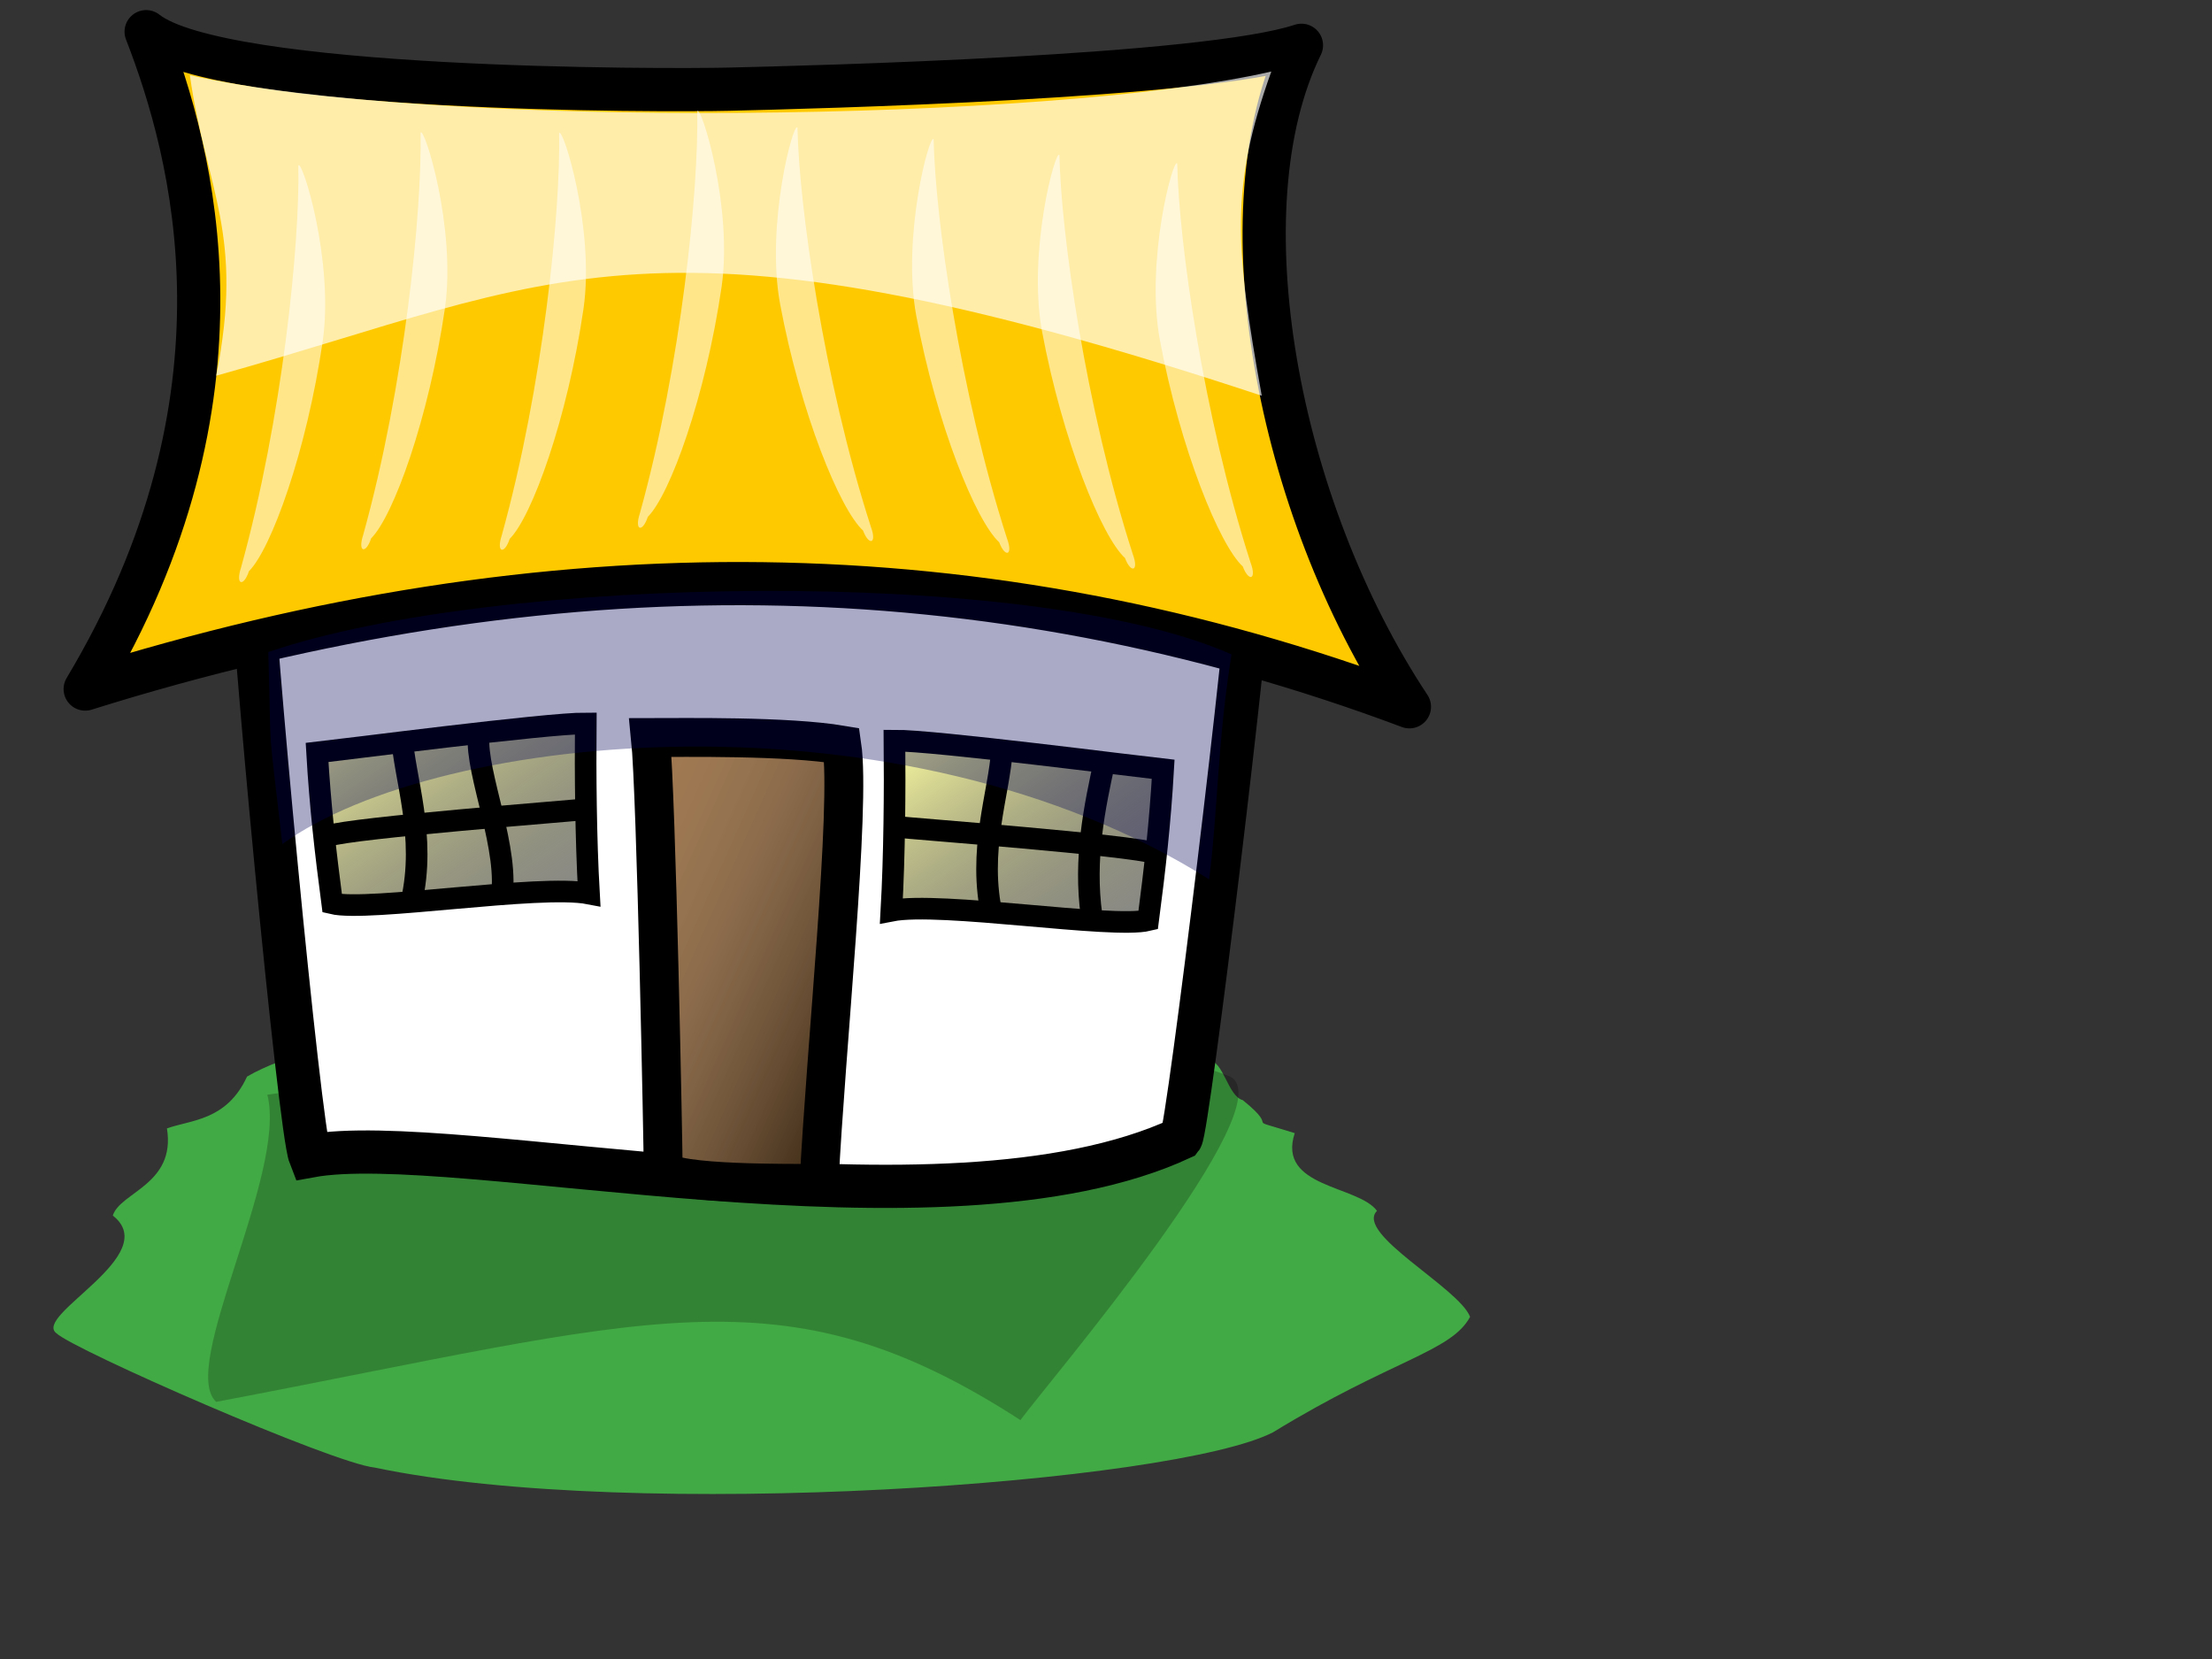
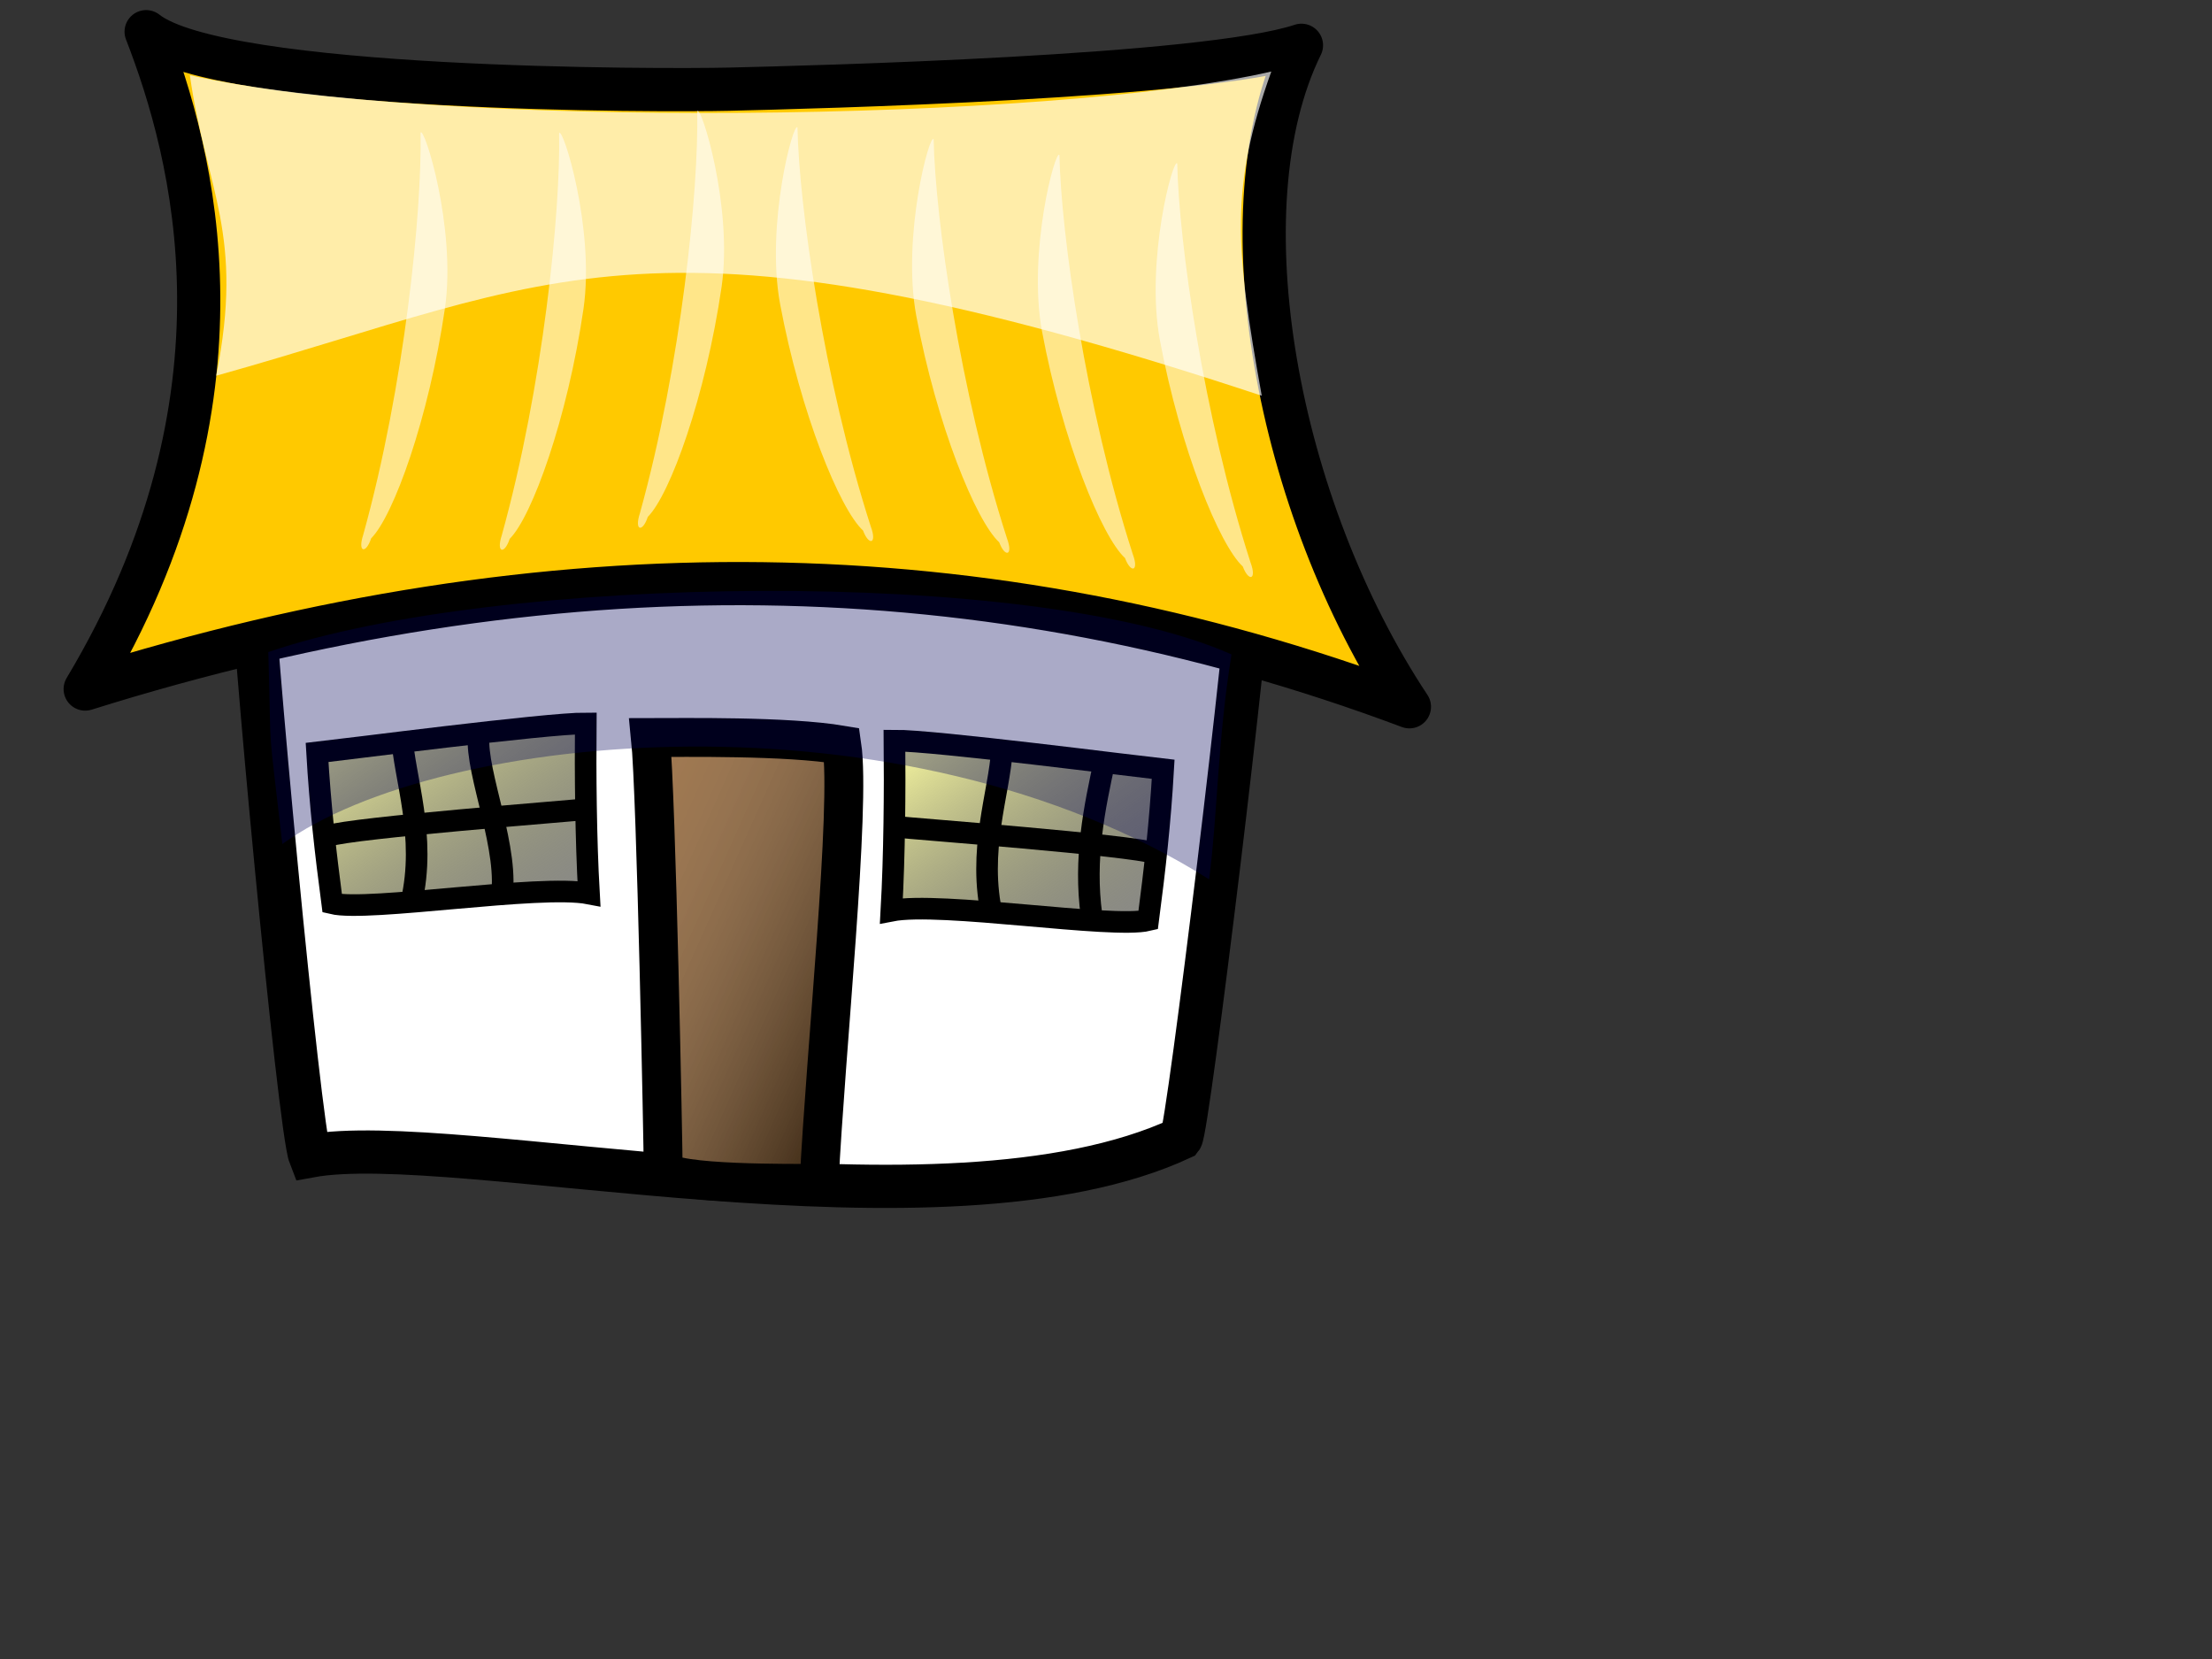
<svg xmlns="http://www.w3.org/2000/svg" xmlns:xlink="http://www.w3.org/1999/xlink" width="640" height="480">
  <rect width="100%" height="100%" fill="#333333" stroke="none" />
  <defs>
    <linearGradient id="linearGradient57">
      <stop stop-color="#ffff9f" stop-opacity="0.961" offset="0" id="stop58" />
      <stop stop-color="#000000" stop-opacity="0.459" offset="1" id="stop59" />
    </linearGradient>
    <linearGradient id="linearGradient129">
      <stop stop-color="#ffffff" stop-opacity="0.271" offset="0" id="stop130" />
      <stop stop-color="#000000" stop-opacity="0.678" offset="1" id="stop131" />
    </linearGradient>
    <linearGradient y2="1" y1="0" xlink:href="#linearGradient129" x2="1" x1="0" id="linearGradient132" />
    <linearGradient y2="1" y1="0" xlink:href="#linearGradient57" x2="1" x1="0" id="linearGradient142" />
    <linearGradient y2="1" y1="0" xlink:href="#linearGradient57" x2="1" x1="0" id="linearGradient49" />
  </defs>
  <g>
    <title>Layer 1</title>
-     <path fill="#42aa44" fill-rule="evenodd" id="path19" d="m48.301,326.486c2.643,16.205 -13.588,18.458 -15.658,25.215c14.631,11.466 -23.366,28.938 -16.284,34.074c5.028,4.787 79.782,37.569 92.068,38.844c75.233,15.789 231.355,4.504 259.921,-10.222c34.232,-20.966 51.543,-23.24 56.992,-33.392c-3.226,-8.419 -33.486,-24.127 -26.93,-30.666c-5.462,-7.429 -29.007,-6.659 -23.801,-22.489c-16.501,-5.13 -3.223,-0.033 -15.031,-9.541c-4.412,-1.2 -5.562,-11.585 -10.022,-11.585c-40.228,-29.382 -236.526,-19.762 -278.083,4.771c-5.928,12.826 -16.248,12.48 -23.174,14.992z" />
-     <path fill-opacity="0.227" fill-rule="evenodd" id="path20" d="m77.344,316.734c5.843,22.818 -25.757,78.92 -14.792,88.871c125.502,-23.791 163.641,-39.403 232.689,5.278c7.954,-10.828 76.944,-91.63 60.597,-99.427c-47.699,-19.237 -177.877,-8.993 -278.494,5.278z" />
    <path fill="#ffffff" fill-rule="evenodd" stroke="#000000" stroke-width="12.5" id="path77" d="m72.554,159.373c0,18.545 14.047,167.199 17.139,175.097c41.853,-7.697 182.733,27.037 252.053,-5.151c1.993,-2.545 20.164,-151.852 20.164,-167.373c3.553,-12.477 -285.943,-6.437 -289.356,-2.574z" />
    <path fill="#ffc900" fill-rule="evenodd" stroke="#000000" stroke-width="12.5" stroke-linejoin="round" id="path48" d="m42.284,9.168c13.555,34.896 32.871,105.828 -17.635,190.194c134.549,-42.189 260.73,-40.744 383.136,5.129c-38.335,-57.787 -54.494,-144.094 -31.234,-191.387c-27.8,9.274 -141.927,12.14 -165.676,12.701c-18.234,0.431 -146.733,0.724 -168.591,-16.637z" />
-     <path fill="#ffffff" fill-opacity="0.538" fill-rule="evenodd" id="path49" d="m86.318,47.903c0.451,22.592 -4.592,73.129 -16.588,116.341c-1.687,5.17 0.803,5.585 2.29,1.031c6.451,-6.438 16.702,-34.711 21.361,-66.607c3.321,-23.159 -6.052,-52.955 -7.062,-50.764z" />
    <path fill="#ffffff" fill-opacity="0.538" fill-rule="evenodd" id="path50" d="m121.677,38.399c0.451,22.592 -4.592,73.129 -16.588,116.341c-1.687,5.17 0.803,5.585 2.29,1.031c6.451,-6.438 16.702,-34.711 21.361,-66.607c3.32,-23.159 -6.052,-52.955 -7.062,-50.765z" />
    <path fill="#ffffff" fill-opacity="0.538" fill-rule="evenodd" id="path51" d="m161.767,38.536c0.451,22.592 -4.592,73.129 -16.588,116.341c-1.687,5.17 0.803,5.585 2.29,1.031c6.451,-6.438 16.702,-34.711 21.361,-66.607c3.321,-23.159 -6.052,-52.955 -7.062,-50.765z" />
    <path fill="#ffffff" fill-opacity="0.538" fill-rule="evenodd" id="path52" d="m201.726,32.173c0.451,22.592 -4.592,73.129 -16.588,116.341c-1.687,5.17 0.803,5.586 2.29,1.031c6.451,-6.438 16.702,-34.711 21.361,-66.607c3.321,-23.159 -6.052,-52.955 -7.062,-50.765z" />
    <path fill="#ffffff" fill-opacity="0.538" fill-rule="evenodd" id="path53" d="m230.736,36.907c0.451,22.592 7.504,72.843 21.212,115.448c1.892,5.085 -0.579,5.618 -2.247,1.138c-6.702,-6.128 -18.071,-33.89 -23.997,-65.536c-4.241,-22.981 3.935,-53.191 5.031,-51.05z" />
    <path fill="#ffffff" fill-opacity="0.538" fill-rule="evenodd" id="path54" d="m270.133,40.311c0.451,22.592 7.504,72.843 21.212,115.448c1.892,5.085 -0.579,5.618 -2.246,1.138c-6.702,-6.128 -18.071,-33.89 -23.997,-65.536c-4.241,-22.981 3.935,-53.191 5.031,-51.05z" />
    <path fill="#ffffff" fill-opacity="0.538" fill-rule="evenodd" id="path55" d="m306.53,44.869c0.451,22.592 7.504,72.843 21.212,115.448c1.892,5.085 -0.579,5.618 -2.247,1.138c-6.702,-6.128 -18.071,-33.89 -23.997,-65.536c-4.241,-22.981 3.935,-53.191 5.031,-51.05z" />
    <path fill="#ffffff" fill-opacity="0.538" fill-rule="evenodd" id="path56" d="m340.614,47.316c0.451,22.592 7.504,72.843 21.212,115.448c1.892,5.085 -0.579,5.618 -2.247,1.138c-6.702,-6.128 -18.071,-33.89 -23.997,-65.536c-4.241,-22.981 3.935,-53.191 5.031,-51.05z" />
-     <path fill="#7f470e" fill-rule="evenodd" stroke-width="10.963" id="path58" d="m189.361,338.491c0,-5.771 -2.954,-108.784 -4.644,-125.087c9.079,0 41.422,-1.523 55.376,2.17c2.658,18.003 -5.637,90.139 -5.637,126.799c-7.074,0 -42.589,0.43 -45.094,-3.882z" />
+     <path fill="#7f470e" fill-rule="evenodd" stroke-width="10.963" id="path58" d="m189.361,338.491c0,-5.771 -2.954,-108.784 -4.644,-125.087c9.079,0 41.422,-1.523 55.376,2.17c2.658,18.003 -5.637,90.139 -5.637,126.799c-7.074,0 -42.589,0.43 -45.094,-3.882" />
    <path fill="url(#linearGradient142)" fill-rule="evenodd" stroke="#000000" stroke-width="6.25" id="path59" d="m257.907,263.495c14.256,-2.784 63.779,5.29 74.287,2.756c1.926,-14.707 3.461,-28.181 4.347,-43.66c-6.885,-0.736 -66.43,-8.405 -77.743,-8.317c0.136,14.29 0.017,33.107 -0.891,49.221z" />
    <path fill="none" fill-rule="evenodd" stroke="#000000" stroke-width="6.25" id="path60" d="m289.89,216.927c-0.703,12.471 -7.238,29.315 -2.735,48.494" />
    <path fill="none" fill-rule="evenodd" stroke="#000000" stroke-width="6.25" id="path63" d="m319.687,219.806c-3.01,13.761 -6.142,28.663 -3.868,45.056" />
    <path fill="none" fill-rule="evenodd" stroke="#000000" stroke-width="6.25" id="path64" d="m258.454,239.15c6.869,0.735 68.28,5.315 75.96,7.743" />
    <path fill="url(#linearGradient49)" fill-rule="evenodd" stroke="#000000" stroke-width="6.25" id="path67" d="m170.405,258.52c-14.258,-2.765 -63.775,5.378 -74.285,2.858c-1.937,-14.705 -3.481,-28.176 -4.379,-43.654c6.884,-0.746 66.424,-8.496 77.737,-8.424c-0.126,14.29 0.006,33.107 0.927,49.22z" />
    <path fill="none" fill-rule="evenodd" stroke="#000000" stroke-width="6.25" id="path69" d="m116.223,212.594c0.712,12.47 7.259,29.305 2.77,48.491" />
    <path fill="none" fill-rule="evenodd" stroke="#000000" stroke-width="6.25" id="path70" d="m138.495,212.803c-0.974,10.994 9.273,33.401 6.465,47.801" />
    <path fill="none" fill-rule="evenodd" stroke="#000000" stroke-width="6.25" id="path73" d="m170.768,234.015c-6.868,0.744 -68.276,5.409 -75.955,7.847" />
    <path fill="url(#linearGradient132)" fill-rule="evenodd" stroke="#000000" stroke-width="11.25" id="path76" d="m191.884,338.491c0,-5.771 -1.997,-108.784 -3.687,-125.087c9.079,0 39.508,-0.521 55.376,2.17c2.658,18.003 -4.68,88.135 -6.594,126.799c-7.074,0 -42.589,0.43 -45.094,-3.882z" />
    <path fill="#ffffff" fill-opacity="0.663" fill-rule="evenodd" id="path78" d="m54.93,21.754c70.937,15.862 249.619,13.563 312.896,-1.06c-12.014,33.589 -10.495,50.717 -2.763,93.807c-176.75,-58.499 -203.746,-33.347 -302.512,-5.791c8.236,-41.135 -2.836,-53.337 -7.621,-86.955z" />
    <path fill="#000059" fill-opacity="0.335" fill-rule="evenodd" id="path190" d="m77.633,188.659c65.893,-22.565 221.4,-24.841 278.675,0.682c-4.098,25.572 -3.987,46.039 -6.475,65.081c-88.462,-55.754 -222.355,-43.265 -268.147,-10.22c-4.377,-38.389 -3.096,-21.924 -4.053,-55.543z" />
  </g>
</svg>